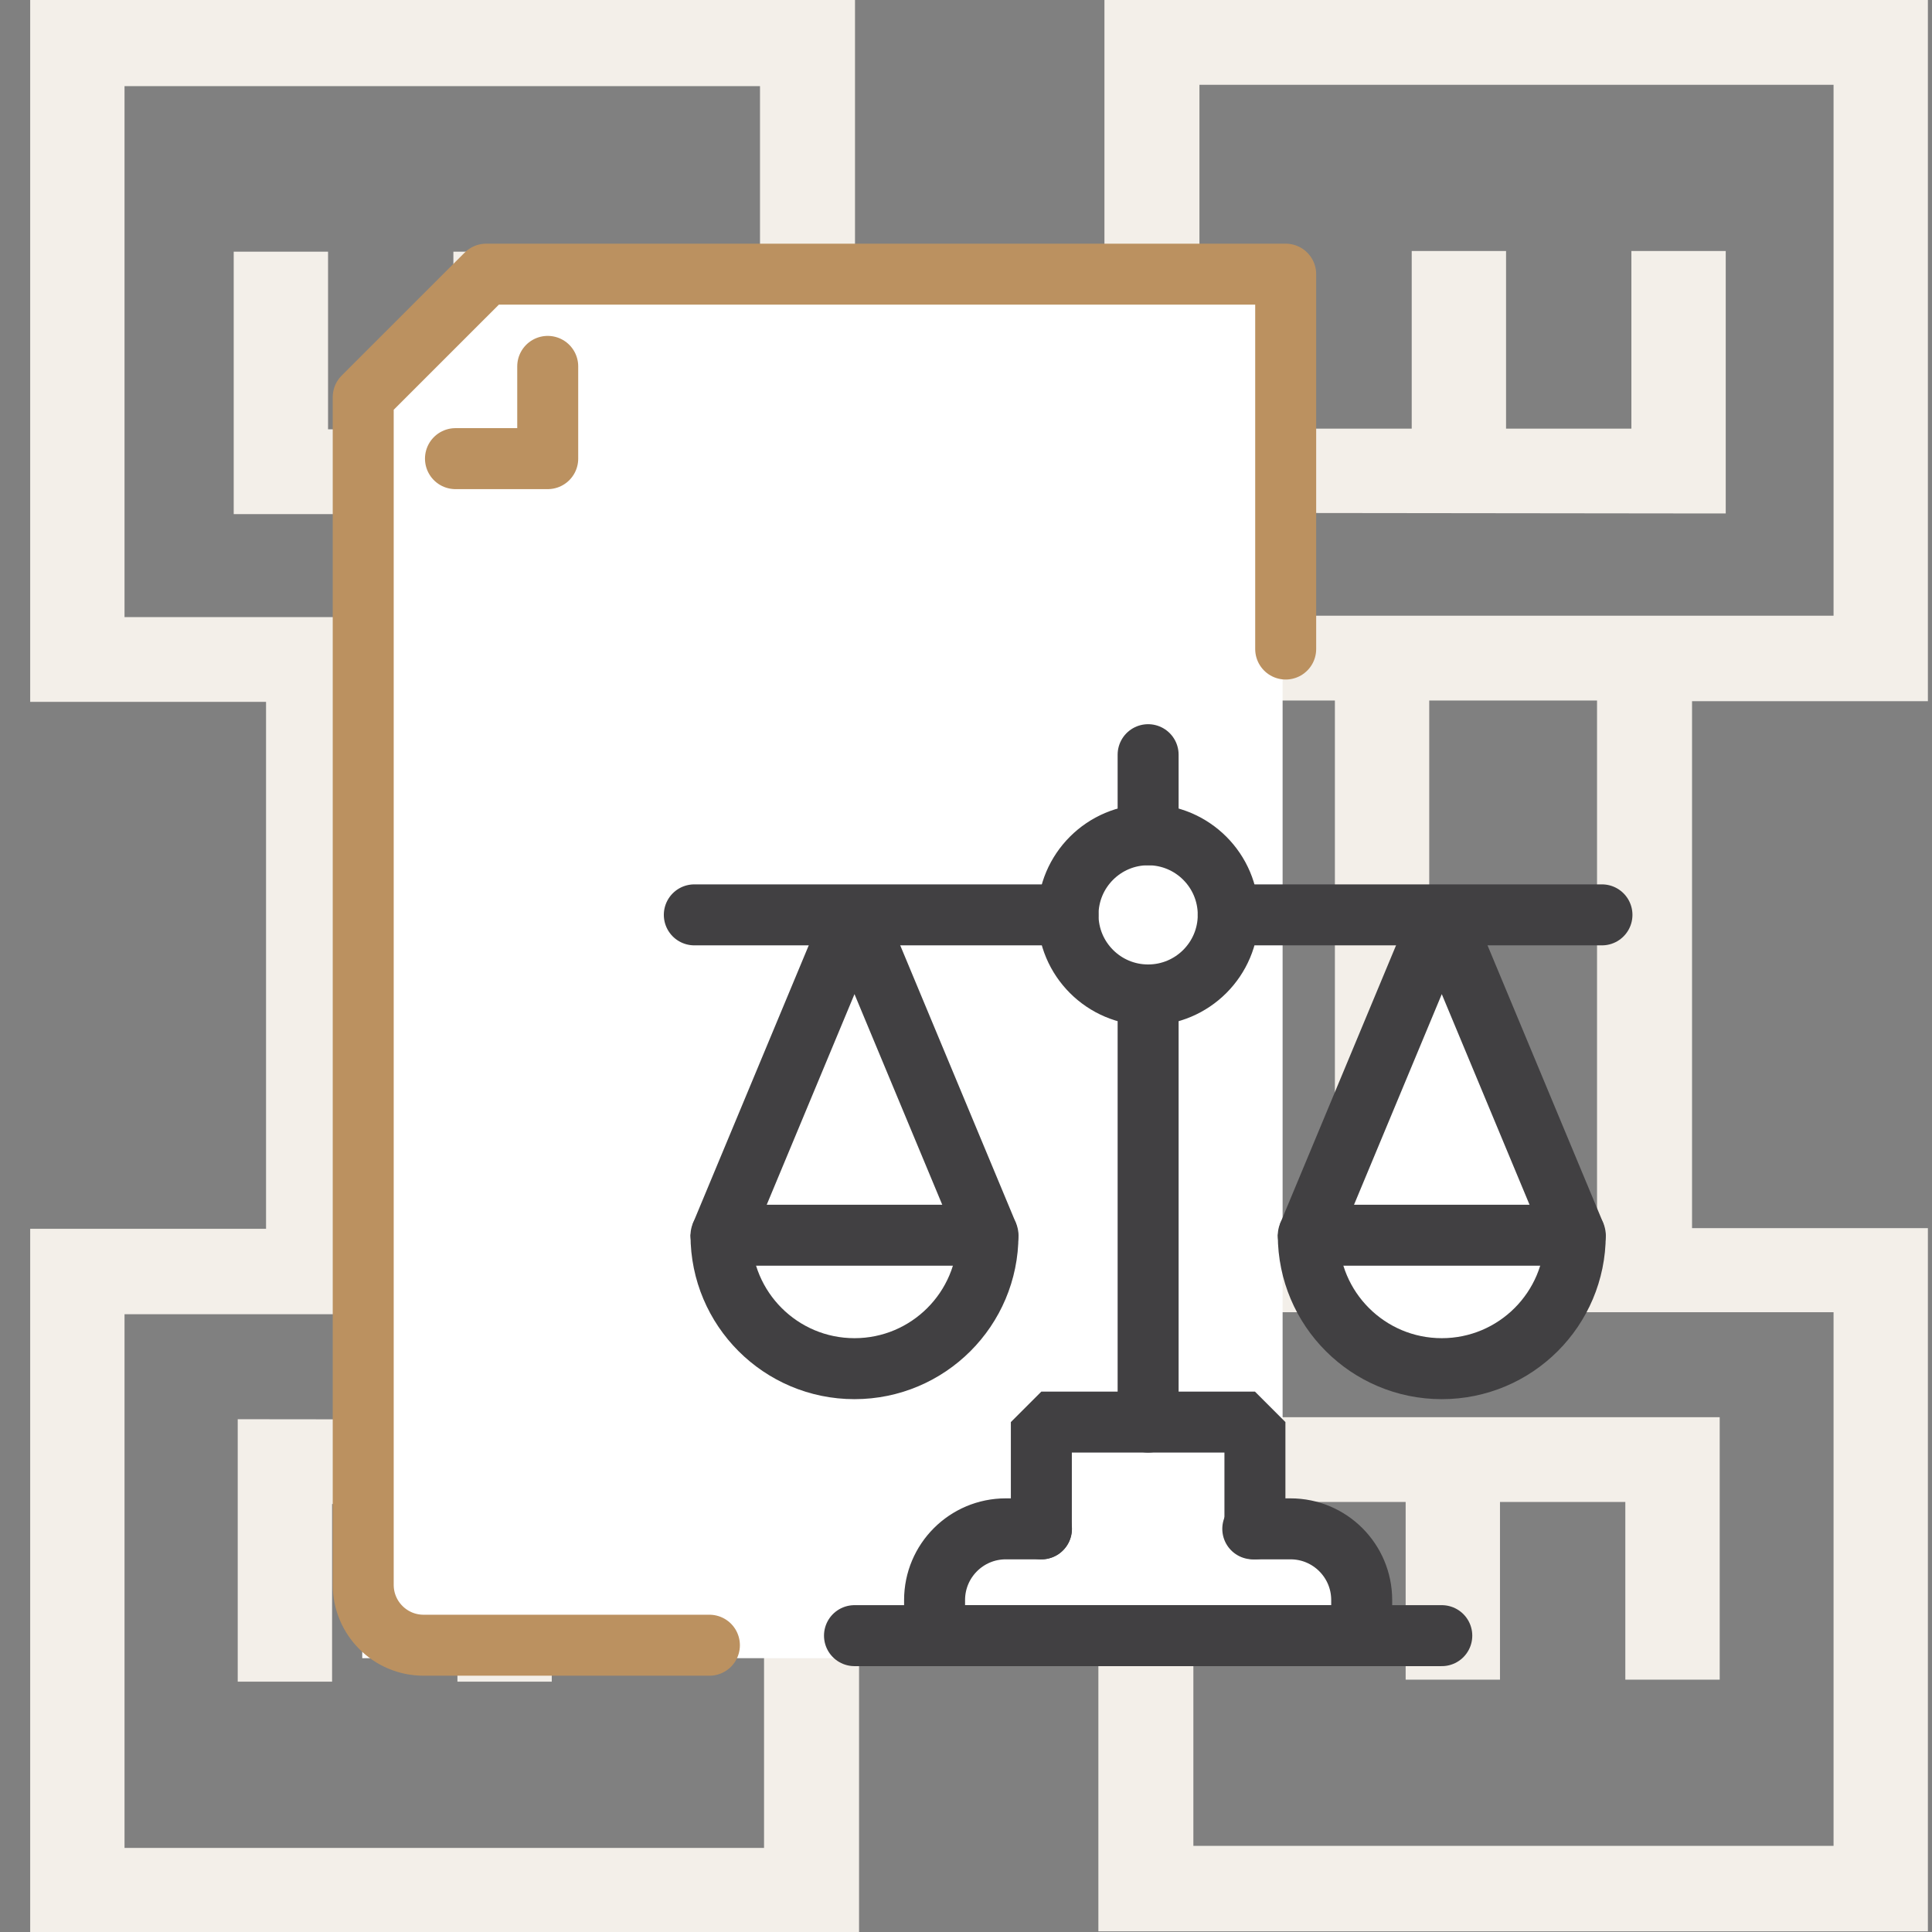
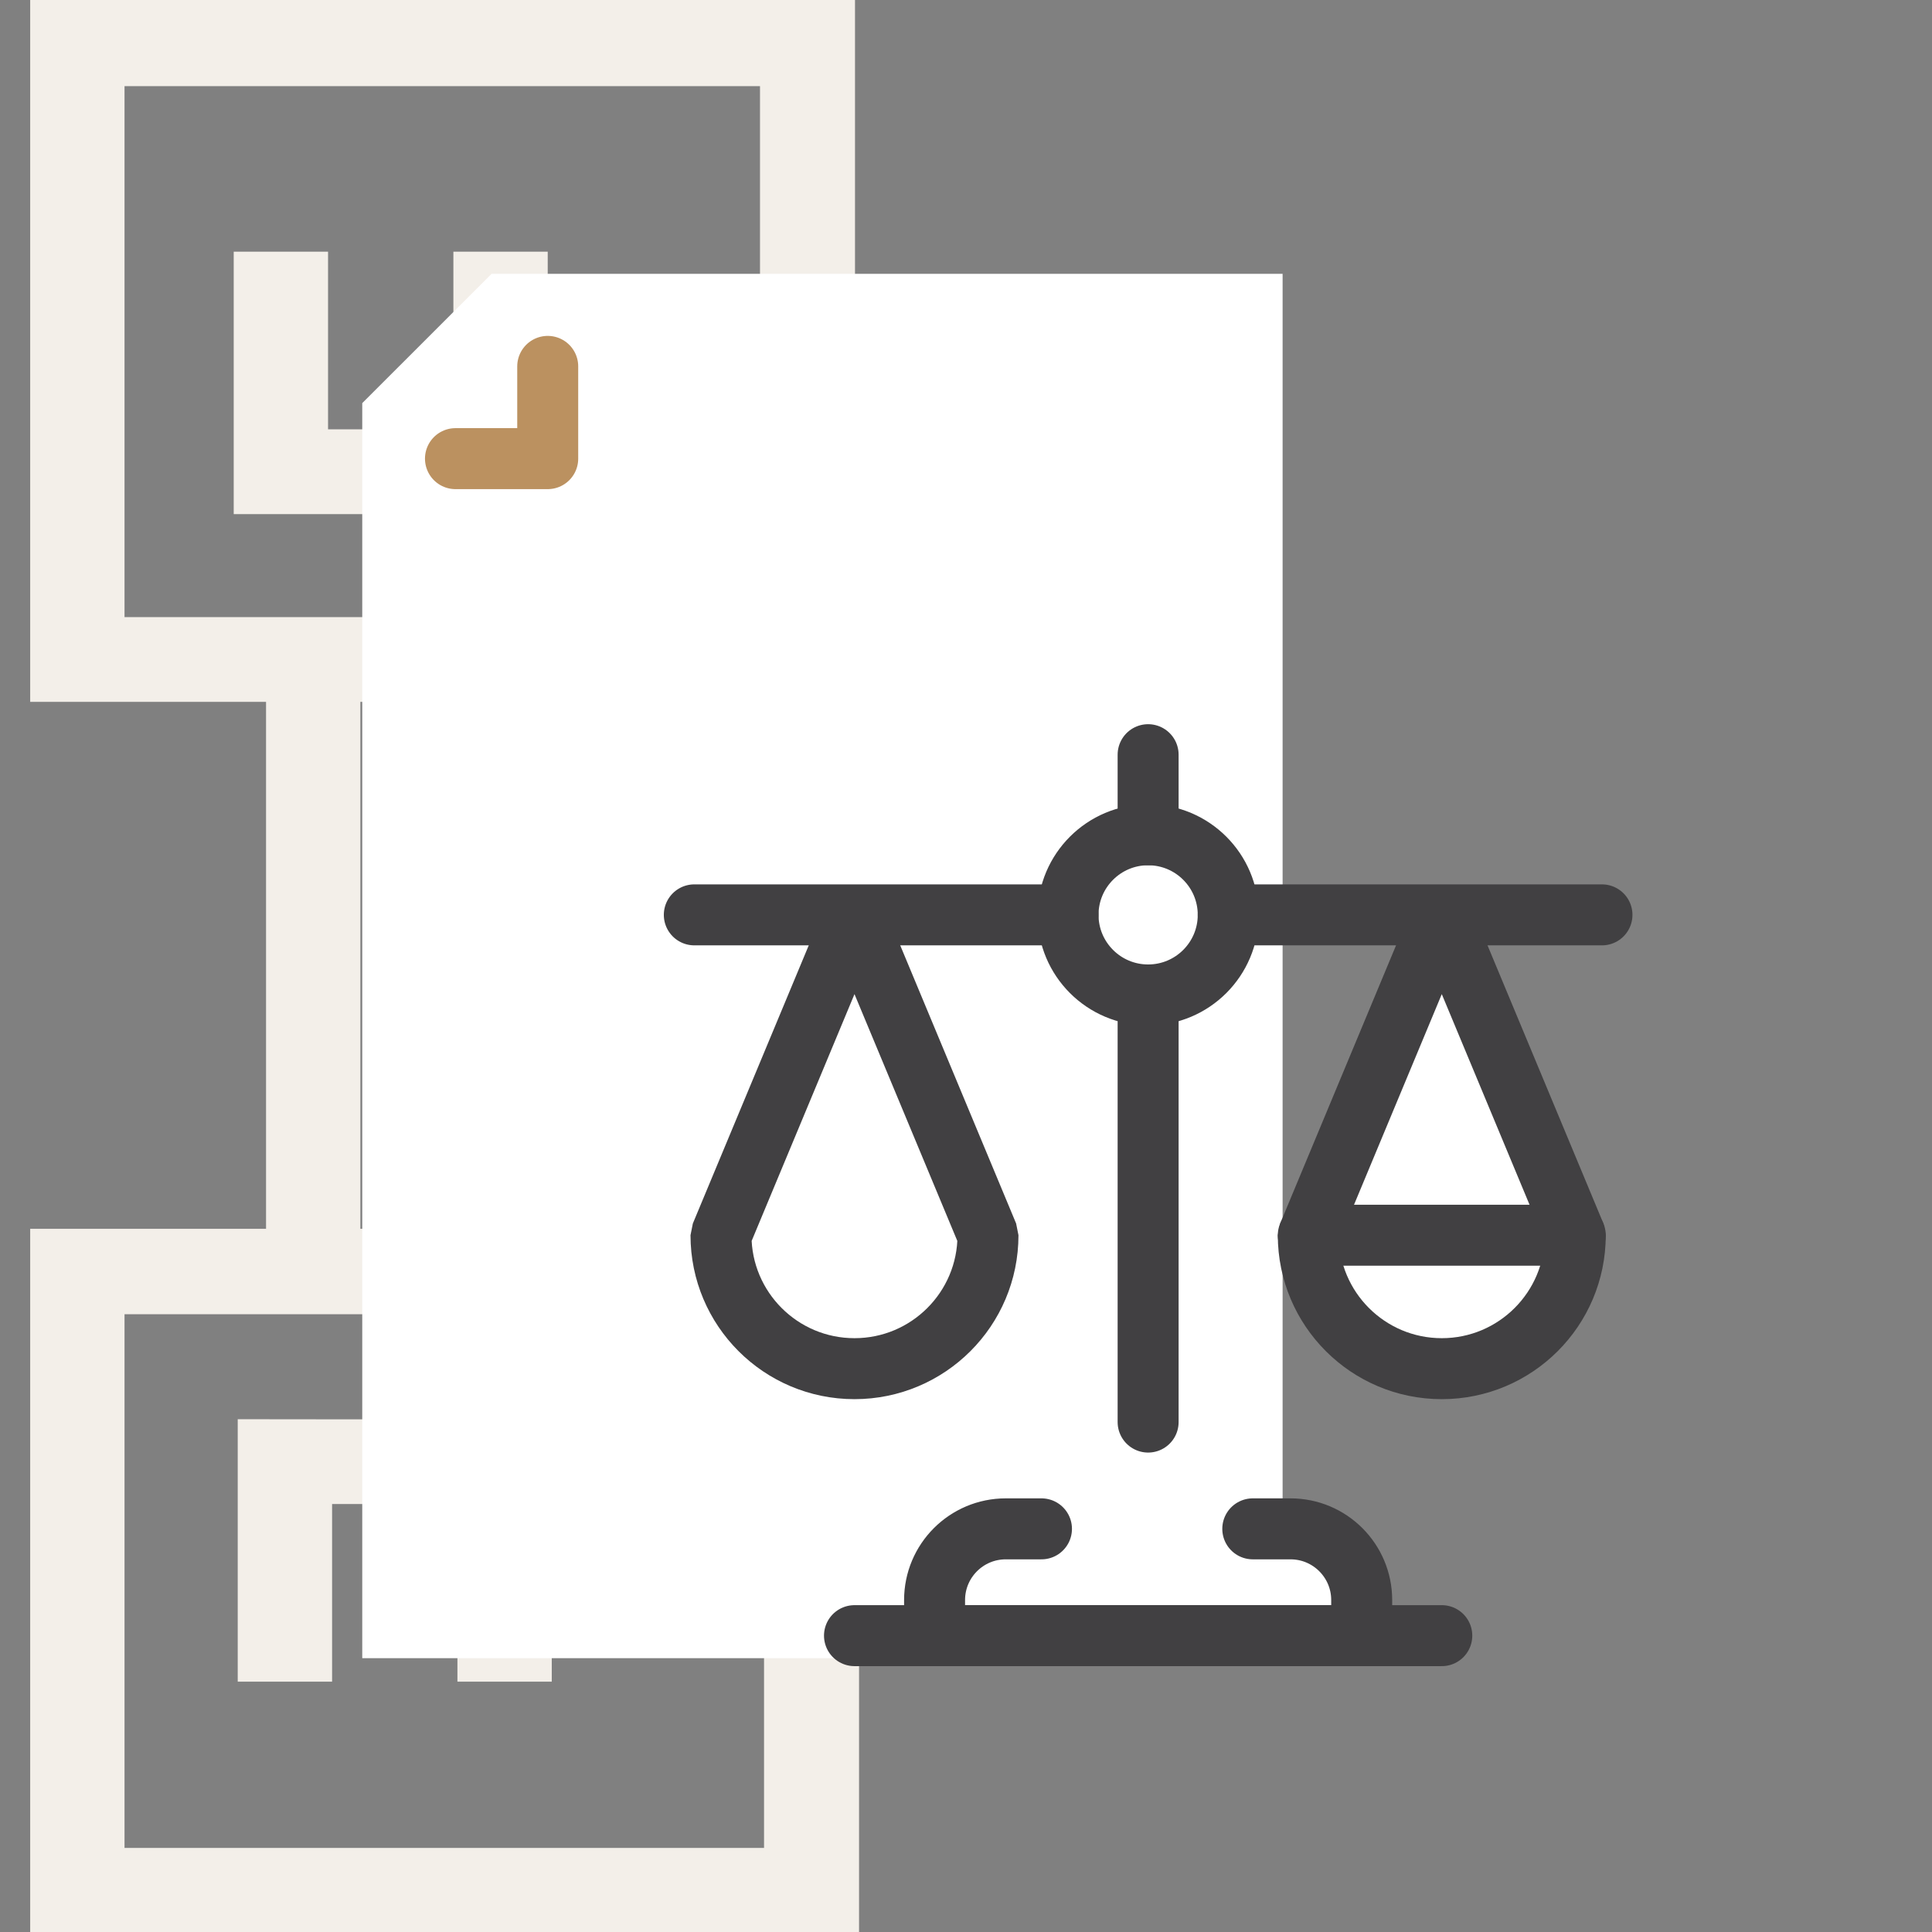
<svg xmlns="http://www.w3.org/2000/svg" width="64" height="64" viewBox="0 0 64 64" fill="none">
  <rect x="0" y="0" width="64" height="64" fill="#808080" stroke="none" />
  <g clip-path="url(#clip0_125_14)">
    <path d="M20.622 40.705V23.25H26.002V40.705H20.622ZM11.938 40.705V23.25H17.497V40.705H11.938ZM26.002 20.442H4.125V2.853H25.176V14.222H18.144V8.337H15.019V14.222H10.867V8.337H7.742V17.031H28.323V0H1V23.25H8.813V40.705H1V64H28.457V47.727L28.39 47.036L8.567 47.014H7.875V55.707H11.001V49.822H15.153V55.707H18.278V49.822H25.31V61.214H4.125V43.536H29.127V20.419H26.002V20.442Z" fill="#F3EFE9" />
-     <path d="M44.22 23.206V40.66H38.84V23.206H44.22ZM52.904 23.206V40.66H47.345V23.206H52.904ZM63.864 23.206V0H36.586V16.295L36.653 16.986L56.475 17.009H57.167V8.315H54.042V14.2H49.89V8.315H46.765V14.2H39.733V2.809H60.739V20.397H35.737V43.469H60.739V61.147H39.532V49.755H46.564V55.641H49.689V49.755H53.841V55.641H56.967V46.947H36.385V63.978H63.864V40.683H56.051V23.228H63.864V23.206Z" fill="#F3EFE9" />
    <path d="M16.284 9.071H42.488V54.929H12V13.354L16.284 9.071Z" fill="white" />
-     <path d="M42.59 21.5V9.082H16.107L12.032 13.156V43.714V52.5C12.032 53.605 12.928 54.5 14.032 54.5H23.5" stroke="#BB9160" stroke-width="2.02" stroke-linecap="round" stroke-linejoin="round" />
    <path d="M18.144 12.137V15.193H15.088" stroke="#BB9160" stroke-width="2.02" stroke-linecap="round" stroke-linejoin="round" />
    <path d="M34.651 50.557V47.174H41.792V50.557C41.541 50.557 41.566 50.632 43.671 50.933C45.776 51.233 45.55 53.313 45.174 54.315H35.779C34.15 54.441 30.893 54.541 30.893 53.94C30.893 50.933 33.398 50.432 34.651 50.557Z" fill="white" />
-     <path d="M23.752 41.161L28.262 31.013C29.765 34.145 32.772 40.56 32.772 41.161C32.772 41.913 32.02 44.919 28.262 45.295C25.255 45.596 24.002 42.664 23.752 41.161Z" fill="white" />
+     <path d="M23.752 41.161L28.262 31.013C29.765 34.145 32.772 40.56 32.772 41.161C25.255 45.596 24.002 42.664 23.752 41.161Z" fill="white" />
    <path d="M43.295 41.161L47.805 31.013C49.309 34.145 52.315 40.56 52.315 41.161C52.315 41.913 51.564 44.919 47.805 45.295C44.799 45.596 43.546 42.664 43.295 41.161Z" fill="white" />
    <circle cx="38.033" cy="30.262" r="3.007" fill="white" />
    <path d="M34.5 50.645H33.317C32.015 50.645 30.959 51.701 30.959 53.004V54.183H45.108V53.004C45.108 51.701 44.052 50.645 42.75 50.645H41.5" stroke="#414042" stroke-width="2.02" stroke-miterlimit="10" stroke-linecap="round" stroke-linejoin="bevel" />
-     <path d="M41.571 50.645V47.108H34.496V50.645" stroke="#414042" stroke-width="2.02" stroke-miterlimit="10" stroke-linecap="round" stroke-linejoin="bevel" />
    <path d="M28.306 54.183H47.761" stroke="#414042" stroke-width="2.02" stroke-miterlimit="10" stroke-linecap="round" stroke-linejoin="bevel" />
    <path d="M38.033 32.959C39.499 32.959 40.687 31.771 40.687 30.306C40.687 28.841 39.499 27.653 38.033 27.653C36.568 27.653 35.38 28.841 35.38 30.306C35.38 31.771 36.568 32.959 38.033 32.959Z" stroke="#414042" stroke-width="2.02" stroke-miterlimit="10" stroke-linecap="round" stroke-linejoin="bevel" />
    <path d="M38.033 32.959V47.108" stroke="#414042" stroke-width="2.02" stroke-miterlimit="10" stroke-linecap="round" stroke-linejoin="bevel" />
    <path d="M47.761 30.306L52.183 40.918C52.183 43.36 50.203 45.339 47.761 45.339C45.319 45.339 43.339 43.36 43.339 40.918L47.761 30.306Z" stroke="#414042" stroke-width="2.02" stroke-miterlimit="10" stroke-linecap="round" stroke-linejoin="bevel" />
    <path d="M43.339 40.918H52.183" stroke="#414042" stroke-width="2.02" stroke-miterlimit="10" stroke-linecap="round" stroke-linejoin="bevel" />
    <path d="M40.687 30.306H53.067" stroke="#414042" stroke-width="2.02" stroke-miterlimit="10" stroke-linecap="round" stroke-linejoin="round" />
    <path d="M28.306 30.306L23.884 40.918C23.884 43.36 25.864 45.339 28.306 45.339C30.748 45.339 32.728 43.36 32.728 40.918L28.306 30.306Z" stroke="#414042" stroke-width="2.02" stroke-miterlimit="10" stroke-linecap="round" stroke-linejoin="bevel" />
-     <path d="M32.728 40.918H23.884" stroke="#414042" stroke-width="2.02" stroke-miterlimit="10" stroke-linecap="round" stroke-linejoin="bevel" />
    <path d="M35.38 30.306H23" stroke="#414042" stroke-width="2.02" stroke-miterlimit="10" stroke-linecap="round" stroke-linejoin="bevel" />
    <path d="M38.033 27.653V25" stroke="#414042" stroke-width="2.02" stroke-miterlimit="10" stroke-linecap="round" stroke-linejoin="bevel" />
  </g>
  <defs>
    <clipPath id="clip0_125_14">
      <rect width="64" height="64" fill="white" />
    </clipPath>
  </defs>
</svg>